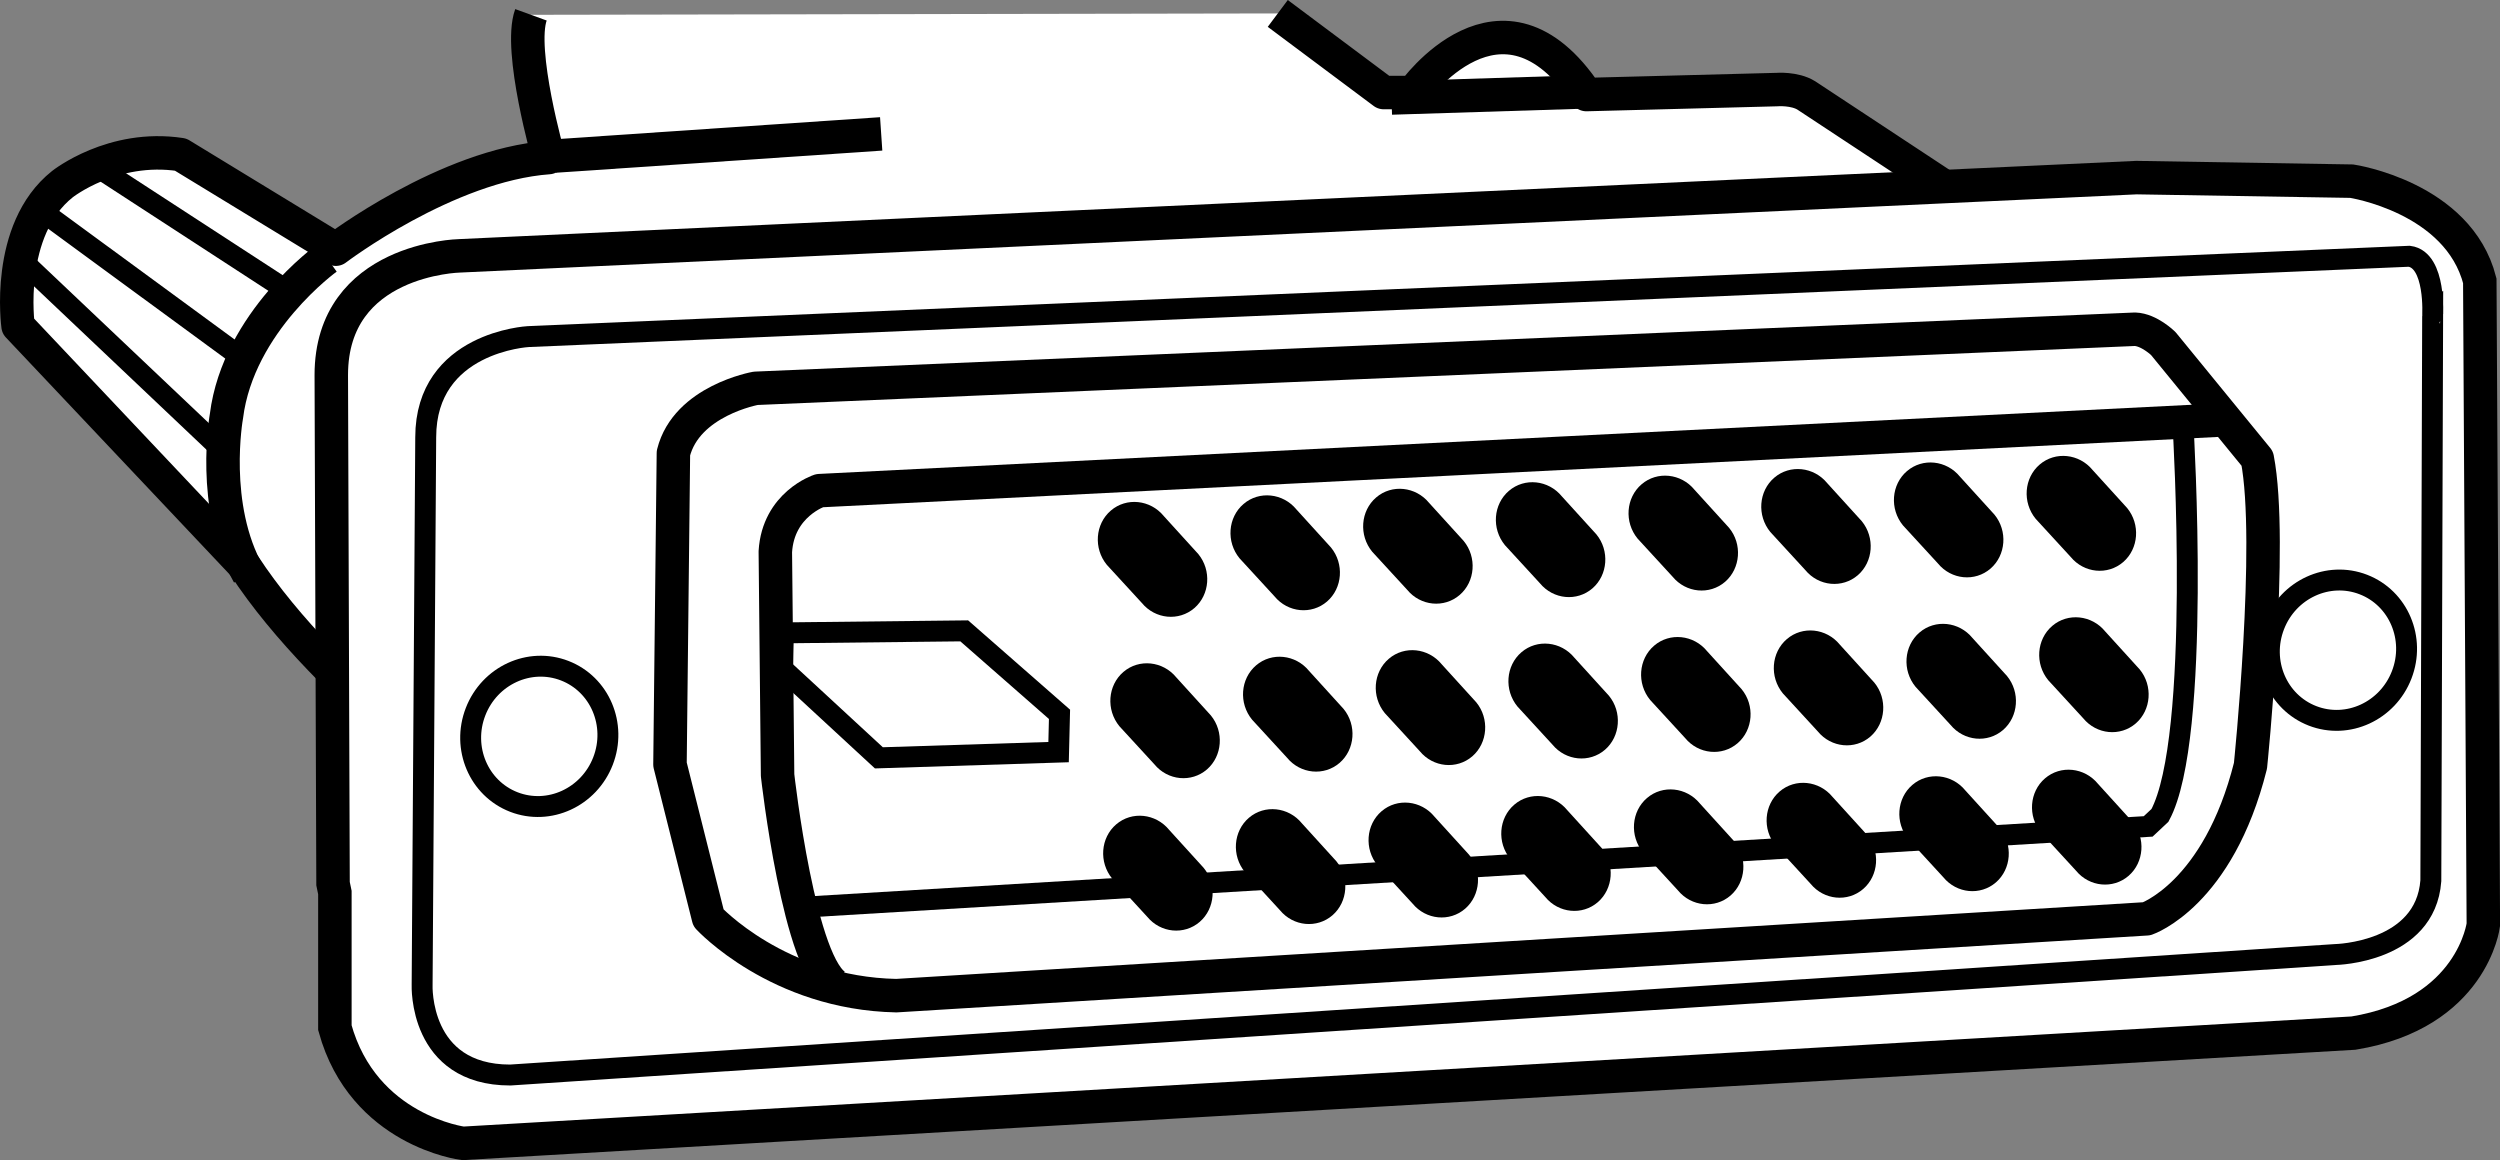
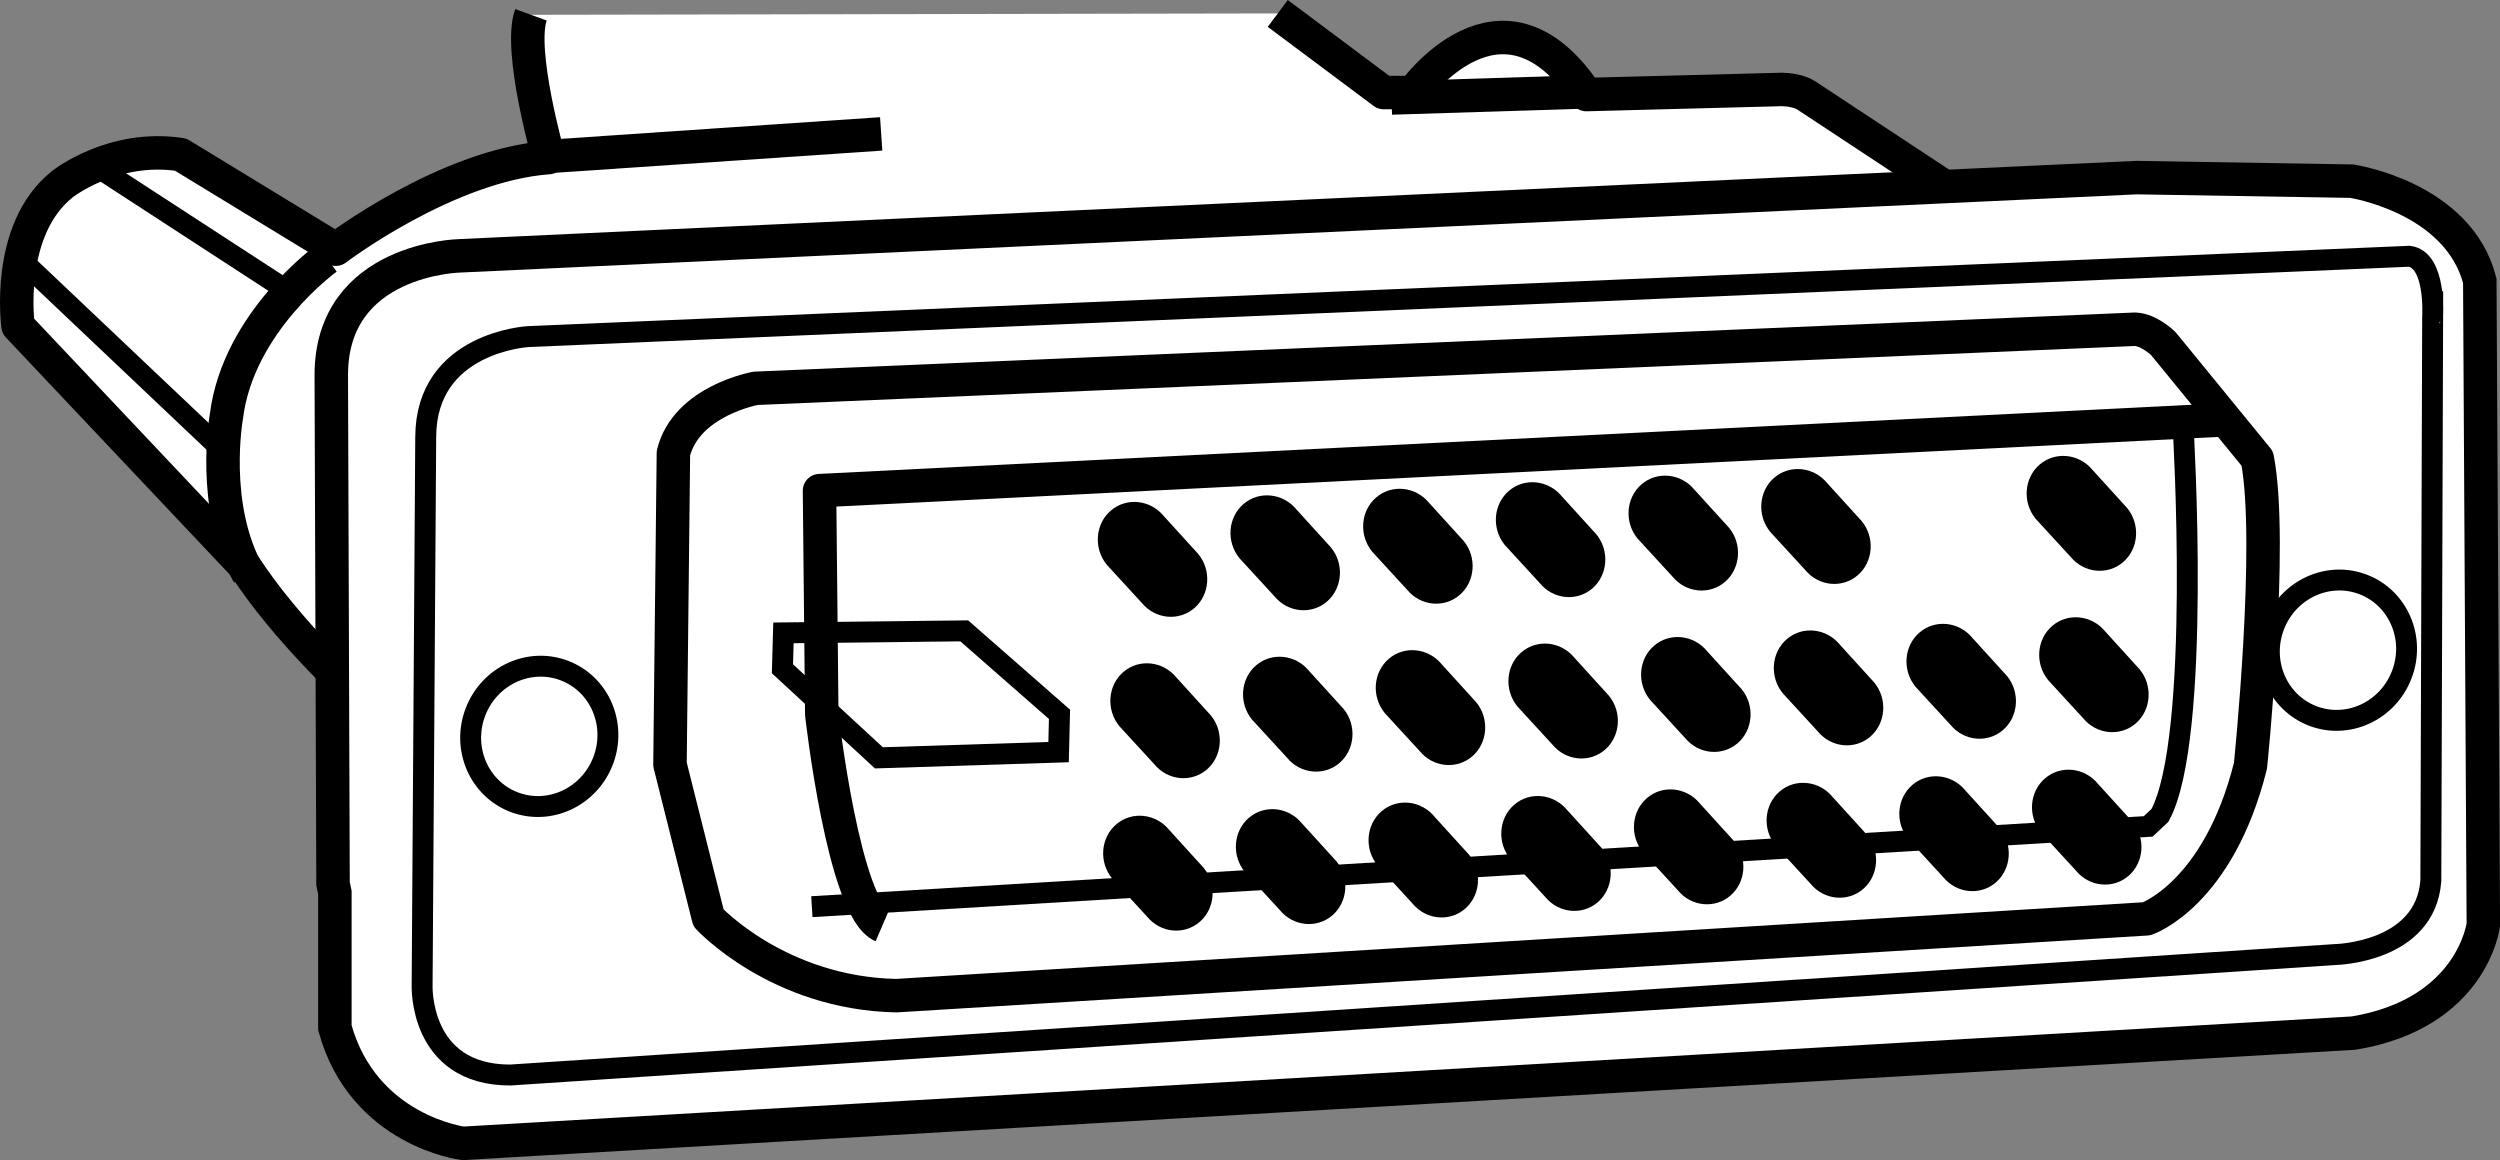
<svg xmlns="http://www.w3.org/2000/svg" version="1.1" id="image" x="0px" y="0px" width="59.752px" height="27.728px" viewBox="0 0 59.752 27.728" enable-background="new 0 0 59.752 27.728" xml:space="preserve">
  <rect x="0" y="0" width="59.752" height="27.728" fill="#808080" stroke="none" />
  <g>
    <g>
      <g>
        <path fill="#FFFFFF" stroke="#000000" stroke-width="0.8" stroke-linejoin="round" stroke-miterlimit="10" d="M30.54,0.321     l2.531,1.891h0.706c0,0,2.111-2.991,4.138,0.048l4.552-0.119c0,0,0.424-0.035,0.706,0.141l4.981,3.285     L12.357,19.757c0.009,0.006,0.014,0.01,0.014,0.01l-0.014-0.01c-0.275-0.192-4.539-3.201-6.521-6.242     L0.432,7.792c0,0-0.318-2.296,1.06-3.391c0,0,1.201-0.954,2.826-0.706l3.709,2.261c0,0,2.649-2.013,5.087-2.19     c0,0-0.731-2.566-0.424-3.412" />
      </g>
    </g>
    <g>
      <g>
        <path fill="none" stroke="#000000" stroke-width="0.8" stroke-miterlimit="10" d="M7.814,6.167c0,0-2.119,1.519-2.402,3.78     c0,0-0.389,2.155,0.53,3.78" />
      </g>
    </g>
    <g>
      <g>
        <line fill="none" stroke="#000000" stroke-width="0.8" stroke-miterlimit="10" x1="13.254" y1="3.73" x2="21.061" y2="3.2" />
      </g>
    </g>
    <g>
      <g>
        <line fill="none" stroke="#000000" stroke-width="0.8" stroke-miterlimit="10" x1="33.258" y1="2.342" x2="37.744" y2="2.201" />
      </g>
    </g>
    <g>
      <g>
        <line fill="none" stroke="#000000" stroke-width="0.5" x1="6.755" y1="6.874" x2="2.41" y2="4.048" />
      </g>
    </g>
    <g>
      <g>
-         <line fill="none" stroke="#000000" stroke-width="0.5" x1="5.66" y1="8.463" x2="0.891" y2="4.966" />
-       </g>
+         </g>
    </g>
    <g>
      <g>
        <line fill="none" stroke="#000000" stroke-width="0.5" x1="5.236" y1="10.689" x2="0.538" y2="6.238" />
      </g>
    </g>
  </g>
  <g>
    <g>
      <g>
        <path fill="#FFFFFF" stroke="#000000" stroke-width="0.8" stroke-miterlimit="10" d="M7.96,21.12L7.918,8.963     c0-2.784,3.061-2.848,3.061-2.848l40.085-1.87l-0,0l5.144,0.085c0,0,2.55,0.383,3.061,2.381l0.085,15.388     c0,0-0.255,2.125-3.103,2.593l-45.186,2.635c0,0-2.381-0.297-3.061-2.763v-3.231L7.96,21.12z" />
      </g>
    </g>
  </g>
  <g>
    <g>
      <g>
        <path fill="none" stroke="#000000" stroke-width="0.5" d="M57.584,6.125L12.625,8.045c0,0-2.45,0.129-2.45,2.407     l-0.086,13.093c0,0-0.086,2.149,2.106,2.149l43.626-2.88c0,0,2.149-0.043,2.278-1.762l0.043-13.496     C58.142,7.556,58.228,6.211,57.584,6.125z" />
      </g>
    </g>
  </g>
  <g>
    <g>
      <g>
        <ellipse transform="matrix(0.361 -0.932 0.932 0.361 21.239 62.036)" fill="#FFFFFF" stroke="#000000" stroke-width="0.5" cx="55.898" cy="15.516" rx="1.684" ry="1.634" />
      </g>
    </g>
  </g>
  <g>
    <g>
      <g>
        <ellipse transform="matrix(0.361 -0.932 0.932 0.361 -8.168 23.27)" fill="#FFFFFF" stroke="#000000" stroke-width="0.5" cx="12.9" cy="17.597" rx="1.684" ry="1.634" />
      </g>
    </g>
  </g>
  <g>
    <g>
      <g>
        <path fill="none" stroke="#000000" stroke-width="0.8" stroke-linejoin="round" stroke-miterlimit="10" d="M51.027,7.869     L18.062,9.281c0,0-1.653,0.292-1.967,1.548l-0.082,7.443l0.92,3.666c0,0,1.661,1.802,4.489,1.859l29.885-1.837     c0,0,1.71-0.579,2.481-3.657c0,0,0.552-5.338,0.163-7.343L51.704,8.211C51.704,8.211,51.368,7.881,51.027,7.869z     " />
      </g>
    </g>
  </g>
  <g>
    <g>
      <g>
-         <path fill="none" stroke="#000000" stroke-width="0.8" stroke-linejoin="round" stroke-miterlimit="10" d="M53.162,10.035     l-33.575,1.692c0,0-0.987,0.322-1.056,1.458l0.054,5.343c0,0,0.521,4.662,1.445,5.06" />
+         <path fill="none" stroke="#000000" stroke-width="0.8" stroke-linejoin="round" stroke-miterlimit="10" d="M53.162,10.035     l-33.575,1.692l0.054,5.343c0,0,0.521,4.662,1.445,5.06" />
      </g>
    </g>
  </g>
  <g>
    <g>
      <g>
        <polygon fill="none" stroke="#000000" stroke-width="0.5" points="23.046,15.078 18.725,15.126 18.701,15.984      21.006,18.113 25.301,17.976 25.323,17.073    " />
      </g>
    </g>
  </g>
  <g>
    <g>
      <g>
        <path fill="none" stroke="#000000" stroke-width="0.5" d="M52.18,10.241c0,0,0.445,7.396-0.555,9.247l-0.282,0.264     l-31.939,1.918" />
      </g>
    </g>
  </g>
  <g>
    <g>
      <path d="M28.547,14.533L28.547,14.533c-0.371,0.321-0.936,0.267-1.256-0.122l-0.836-0.91    c-0.323-0.393-0.28-0.977,0.095-1.298l0,0c0.374-0.321,0.944-0.261,1.265,0.131l0.826,0.909    C28.959,13.632,28.917,14.212,28.547,14.533z" />
    </g>
    <path d="M31.718,14.376L31.718,14.376c-0.371,0.321-0.936,0.267-1.256-0.122l-0.836-0.91   c-0.323-0.393-0.28-0.977,0.095-1.298l0,0c0.374-0.321,0.944-0.261,1.265,0.131l0.826,0.909   C32.13,13.475,32.088,14.055,31.718,14.376z" />
    <path d="M34.889,14.219L34.889,14.219c-0.371,0.321-0.936,0.267-1.256-0.122l-0.836-0.91   c-0.323-0.393-0.28-0.977,0.095-1.298v0c0.374-0.321,0.944-0.261,1.265,0.131l0.826,0.909   C35.302,13.317,35.26,13.898,34.889,14.219z" />
    <path d="M38.061,14.062L38.061,14.062c-0.371,0.321-0.936,0.267-1.256-0.122l-0.836-0.91   c-0.323-0.393-0.28-0.977,0.095-1.298v0c0.374-0.321,0.944-0.261,1.265,0.131l0.826,0.909   C38.473,13.16,38.431,13.741,38.061,14.062z" />
    <path d="M41.232,13.905L41.232,13.905c-0.371,0.321-0.936,0.267-1.256-0.122l-0.836-0.91   c-0.323-0.393-0.28-0.977,0.095-1.298v0c0.374-0.321,0.944-0.261,1.265,0.131l0.826,0.909   C41.645,13.003,41.602,13.583,41.232,13.905z" />
    <path d="M44.404,13.747L44.404,13.747c-0.371,0.321-0.936,0.267-1.256-0.122l-0.836-0.91   c-0.323-0.393-0.28-0.977,0.095-1.298v0c0.374-0.321,0.944-0.261,1.265,0.131l0.826,0.909   C44.816,12.846,44.774,13.426,44.404,13.747z" />
-     <path d="M47.575,13.59L47.575,13.59c-0.371,0.321-0.936,0.267-1.256-0.122l-0.836-0.91   c-0.323-0.393-0.28-0.977,0.095-1.298v0c0.374-0.321,0.944-0.261,1.265,0.131l0.826,0.909   C47.988,12.689,47.945,13.269,47.575,13.59z" />
    <path d="M50.747,13.433L50.747,13.433c-0.371,0.321-0.936,0.267-1.256-0.122l-0.836-0.91   c-0.323-0.393-0.28-0.977,0.095-1.298v0c0.374-0.321,0.944-0.261,1.265,0.131l0.826,0.909   C51.159,12.532,51.117,13.112,50.747,13.433z" />
  </g>
  <g>
    <g>
      <path d="M28.847,18.39L28.847,18.39c-0.371,0.321-0.936,0.267-1.256-0.122l-0.836-0.91    c-0.323-0.393-0.28-0.977,0.095-1.298h0c0.374-0.321,0.944-0.261,1.265,0.131l0.826,0.909    C29.259,17.489,29.217,18.069,28.847,18.39z" />
    </g>
    <path d="M32.018,18.233L32.018,18.233c-0.371,0.321-0.936,0.267-1.256-0.122l-0.836-0.91   c-0.323-0.393-0.28-0.977,0.095-1.298v0c0.374-0.321,0.944-0.261,1.265,0.131l0.826,0.909   C32.431,17.332,32.388,17.912,32.018,18.233z" />
    <path d="M35.19,18.076L35.19,18.076c-0.371,0.321-0.936,0.267-1.256-0.122l-0.836-0.91   c-0.323-0.393-0.28-0.977,0.095-1.298v0c0.374-0.321,0.944-0.261,1.265,0.131l0.826,0.909   C35.602,17.174,35.56,17.755,35.19,18.076z" />
    <path d="M38.361,17.919L38.361,17.919c-0.371,0.321-0.936,0.267-1.256-0.122l-0.836-0.91   c-0.323-0.393-0.28-0.977,0.095-1.298v0c0.374-0.321,0.944-0.261,1.265,0.131l0.826,0.909   C38.773,17.017,38.731,17.598,38.361,17.919z" />
    <path d="M41.532,17.762L41.532,17.762c-0.371,0.321-0.936,0.267-1.256-0.122l-0.836-0.91   c-0.323-0.393-0.28-0.977,0.095-1.298v0c0.374-0.321,0.944-0.261,1.265,0.131l0.826,0.909   C41.945,16.86,41.903,17.441,41.532,17.762z" />
    <path d="M44.704,17.605L44.704,17.605c-0.371,0.321-0.936,0.267-1.256-0.122l-0.836-0.91   c-0.323-0.393-0.28-0.977,0.095-1.298v0c0.374-0.321,0.944-0.261,1.265,0.131l0.826,0.909   C45.116,16.703,45.074,17.283,44.704,17.605z" />
    <path d="M47.875,17.447L47.875,17.447c-0.371,0.321-0.936,0.267-1.256-0.122l-0.836-0.91   c-0.323-0.393-0.28-0.977,0.095-1.298v0c0.374-0.321,0.944-0.261,1.265,0.131l0.826,0.909   C48.288,16.546,48.245,17.126,47.875,17.447z" />
    <path d="M51.047,17.29L51.047,17.29c-0.371,0.321-0.936,0.267-1.256-0.122l-0.836-0.91   c-0.323-0.393-0.28-0.977,0.095-1.298v0c0.374-0.321,0.944-0.261,1.265,0.131l0.826,0.909   C51.459,16.389,51.417,16.969,51.047,17.29z" />
  </g>
  <g>
    <g>
      <path d="M28.675,22.033L28.675,22.033c-0.371,0.321-0.936,0.267-1.256-0.122l-0.836-0.91    c-0.323-0.393-0.28-0.977,0.095-1.298l0,0c0.374-0.321,0.944-0.261,1.265,0.131l0.826,0.909    C29.088,21.132,29.045,21.712,28.675,22.033z" />
    </g>
    <path d="M31.847,21.876L31.847,21.876c-0.371,0.321-0.936,0.267-1.256-0.122l-0.836-0.91   c-0.323-0.393-0.28-0.977,0.095-1.298h0c0.374-0.321,0.944-0.261,1.265,0.131l0.826,0.909   C32.259,20.974,32.217,21.555,31.847,21.876z" />
    <path d="M35.018,21.719L35.018,21.719c-0.371,0.321-0.936,0.267-1.256-0.122l-0.836-0.91   c-0.323-0.393-0.28-0.977,0.095-1.298l0,0c0.374-0.321,0.944-0.261,1.265,0.131l0.826,0.909   C35.431,20.817,35.388,21.398,35.018,21.719z" />
    <path d="M38.19,21.562L38.19,21.562c-0.371,0.321-0.936,0.267-1.256-0.122l-0.836-0.91   c-0.323-0.393-0.28-0.977,0.095-1.298l0,0c0.374-0.321,0.944-0.261,1.265,0.131l0.826,0.909   C38.602,20.66,38.56,21.241,38.19,21.562z" />
    <path d="M41.361,21.404L41.361,21.404c-0.371,0.321-0.936,0.267-1.256-0.122l-0.836-0.91   c-0.323-0.393-0.28-0.977,0.095-1.298v0c0.374-0.321,0.944-0.261,1.265,0.131l0.826,0.909   C41.773,20.503,41.731,21.083,41.361,21.404z" />
    <path d="M44.532,21.247L44.532,21.247c-0.371,0.321-0.936,0.267-1.256-0.122l-0.836-0.91   c-0.323-0.393-0.28-0.977,0.095-1.298v0c0.374-0.321,0.944-0.261,1.265,0.131l0.826,0.909   C44.945,20.346,44.903,20.926,44.532,21.247z" />
    <path d="M47.704,21.09L47.704,21.09c-0.371,0.321-0.936,0.267-1.256-0.122l-0.836-0.91   c-0.323-0.393-0.28-0.977,0.095-1.298v0c0.374-0.321,0.944-0.261,1.265,0.131l0.826,0.909   C48.116,20.189,48.074,20.769,47.704,21.09z" />
    <path d="M50.875,20.933L50.875,20.933c-0.371,0.321-0.936,0.267-1.256-0.122l-0.836-0.91   c-0.323-0.393-0.28-0.977,0.095-1.298v0c0.374-0.321,0.944-0.261,1.265,0.131l0.826,0.909   C51.288,20.032,51.245,20.612,50.875,20.933z" />
  </g>
</svg>